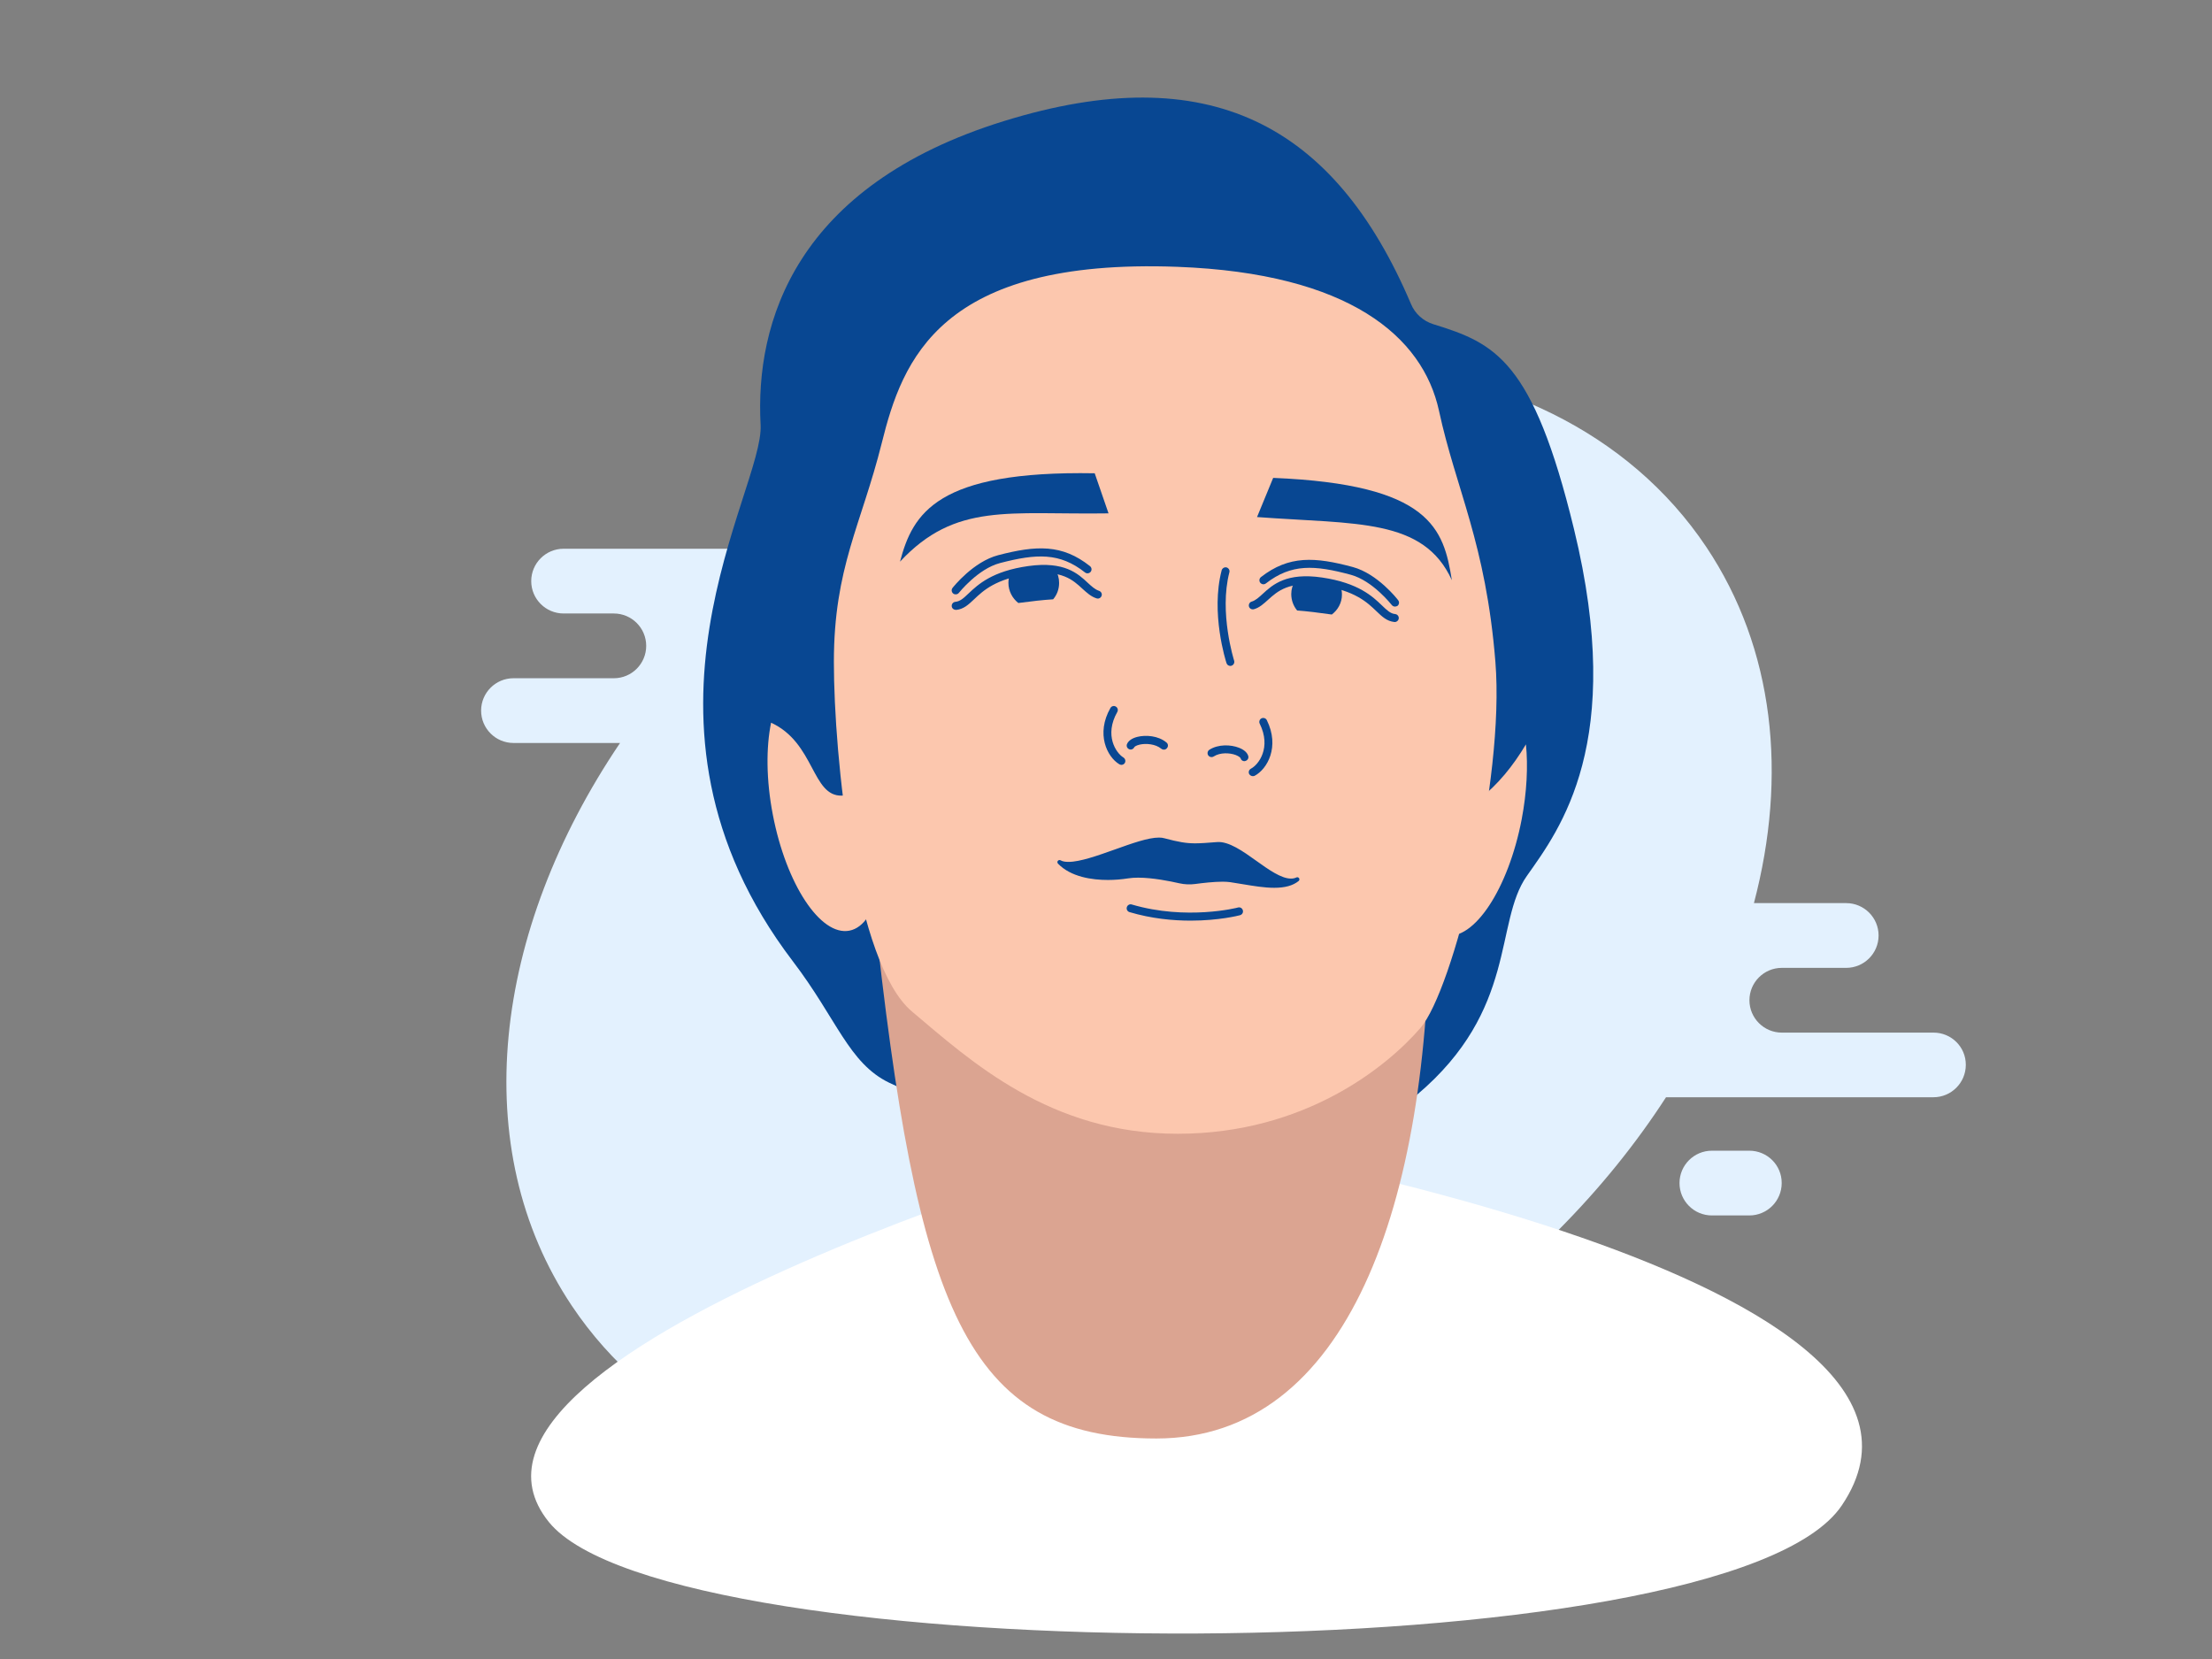
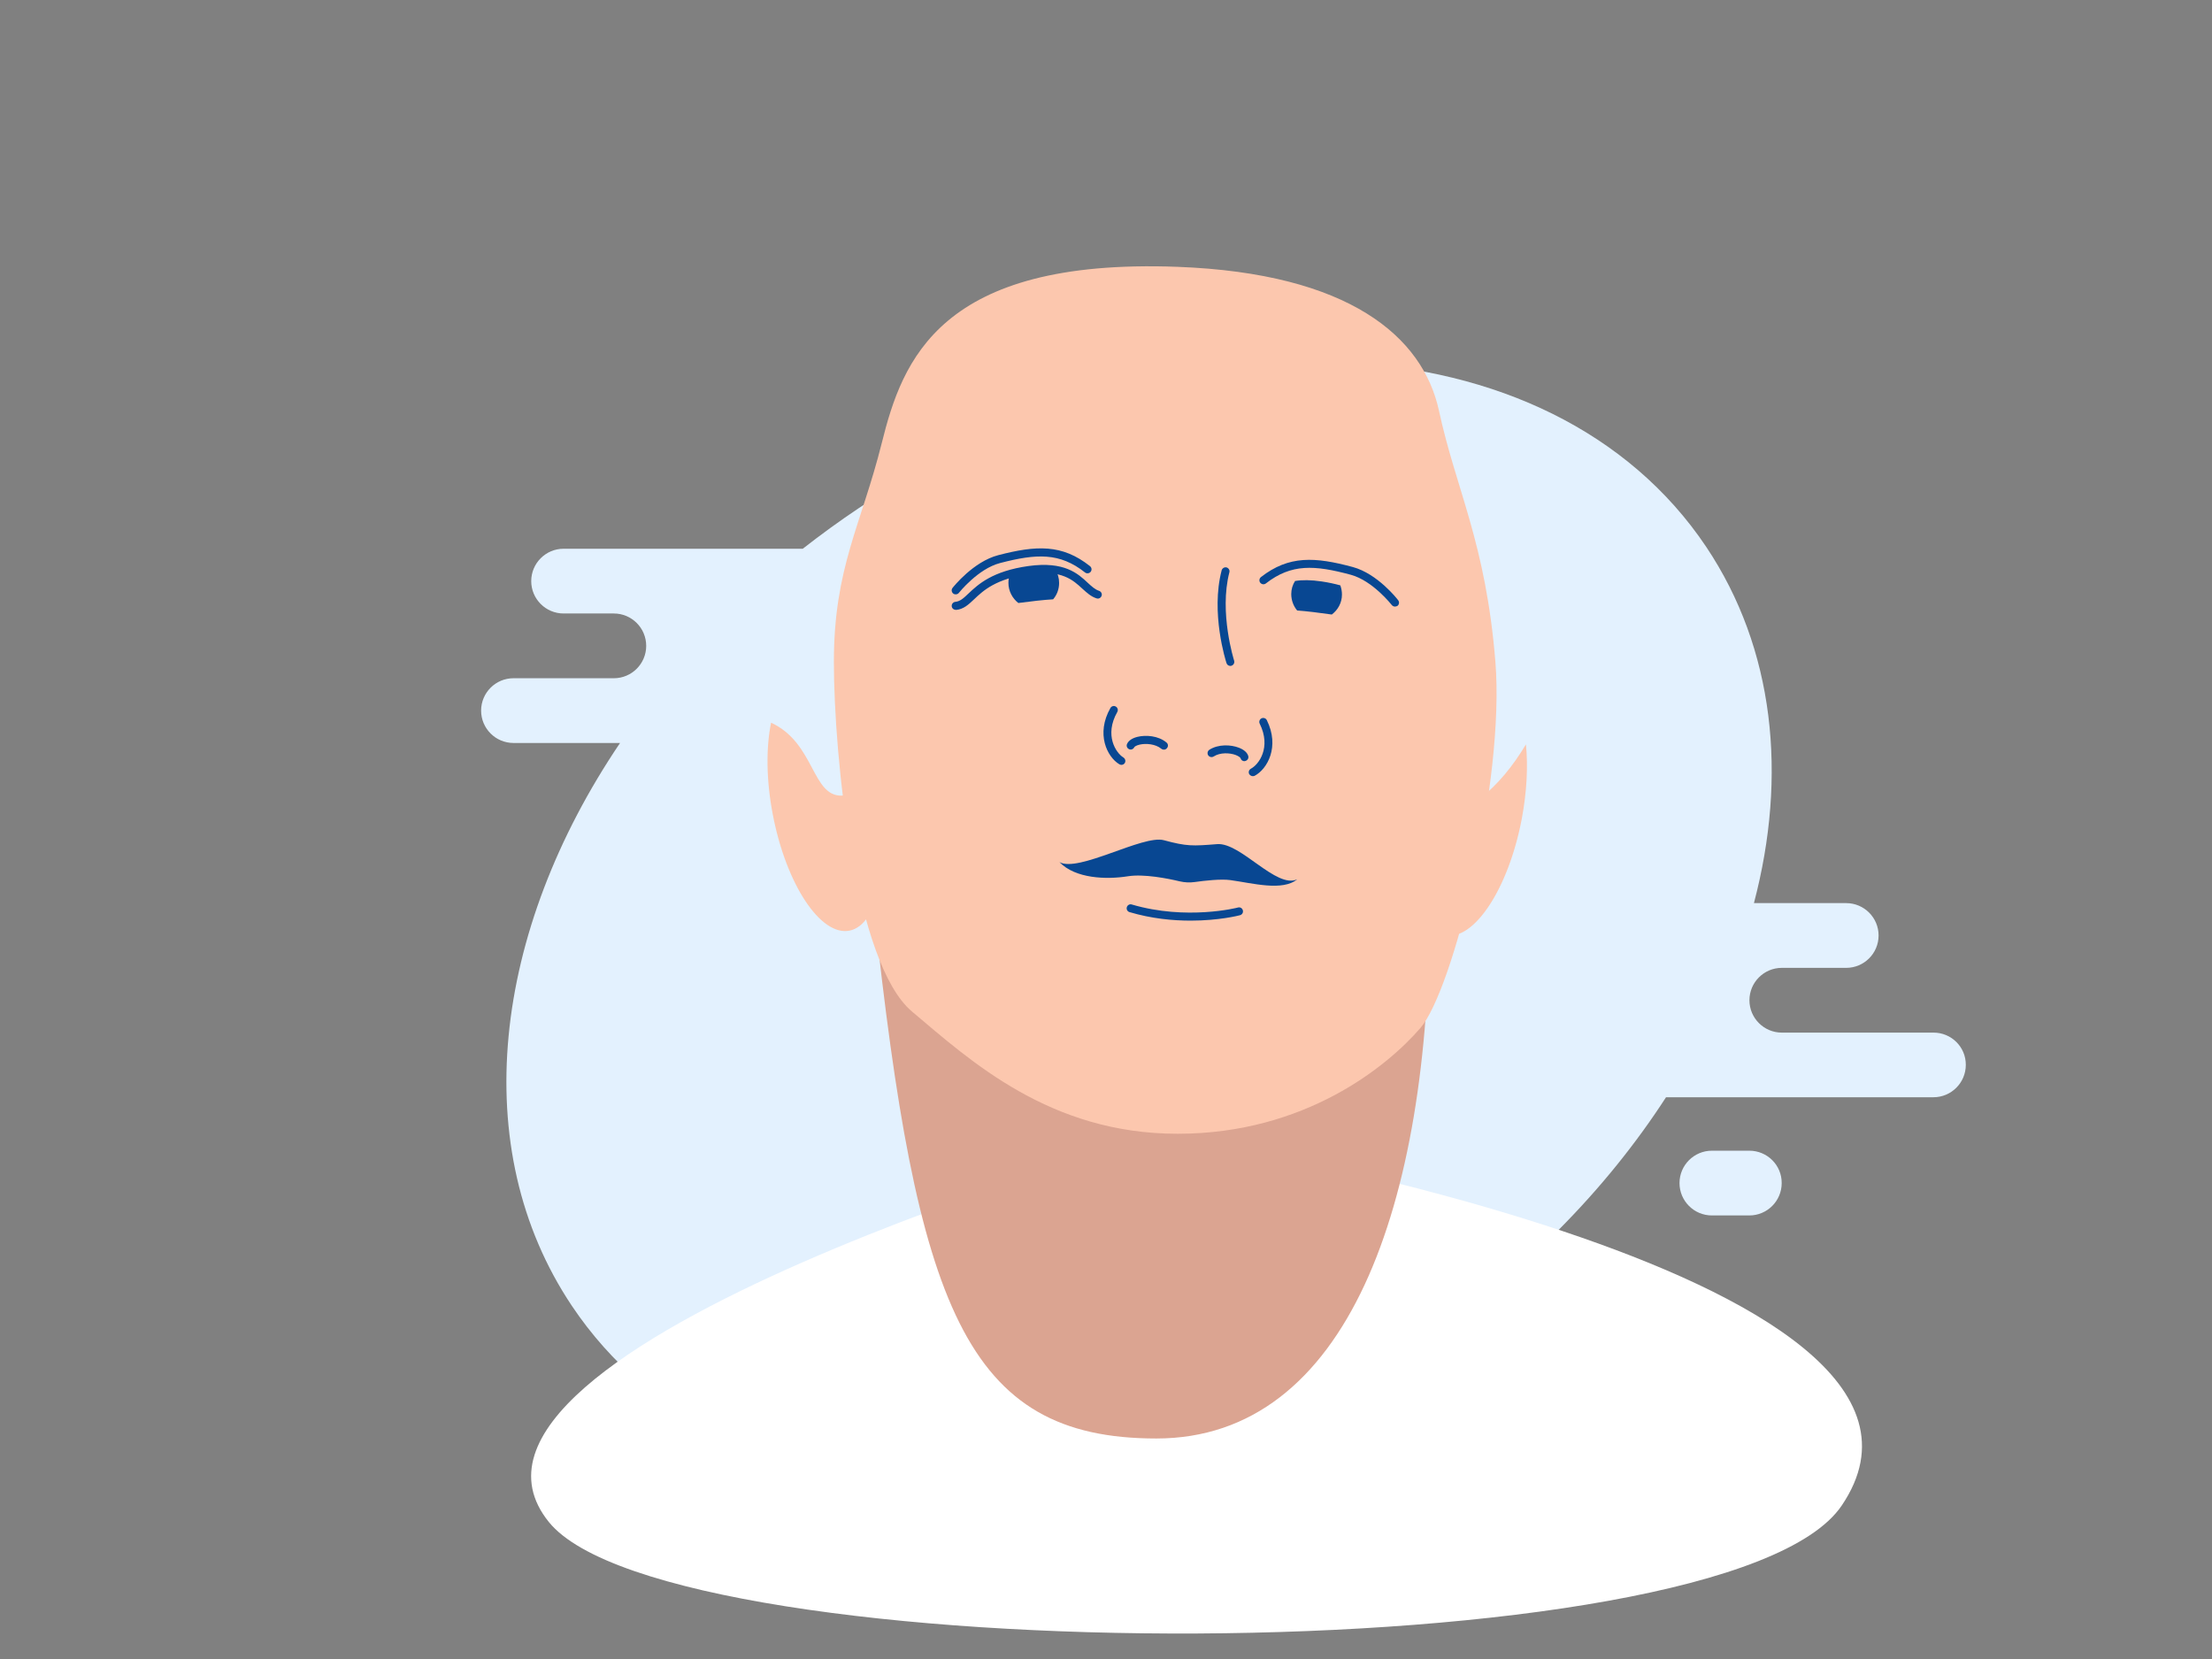
<svg xmlns="http://www.w3.org/2000/svg" version="1.1" id="Layer_1" x="0px" y="0px" width="1920px" height="1440px" viewBox="0 0 1920 1440" enable-background="new 0 0 1920 1440" xml:space="preserve">
  <rect x="0" y="0" width="1920" height="1440" fill="#808080" stroke="none" />
  <g id="Layer_2">
</g>
  <g>
    <g>
      <path fill="#E3F1FE" d="M1518.4,998.8h-32.5c-15.5,0-28.1,12.6-28.1,28.1c0,15.5,12.6,28.1,28.1,28.1h32.5    c15.5,0,28.1-12.6,28.1-28.1C1546.6,1011.4,1534,998.8,1518.4,998.8z" />
      <path fill="#E3F1FE" d="M1678.3,896.3h-199.5l0,0h67.8c-15.5,0-28.1-12.6-28.1-28.1s12.6-28.1,28.1-28.1h55.9    c15.5,0,28.1-12.6,28.1-28.1s-12.6-28.1-28.1-28.1h-80.1c29.2-110.8,17.8-220.7-41.4-309.2C1346.6,274.1,1017.4,259,745.5,441    c-16.9,11.3-33.1,23.1-48.7,35.3H489.2c-15.5,0-28.1,12.6-28.1,28.1c0,15.5,12.6,28.1,28.1,28.1h43.6c15.5,0,28.1,12.6,28.1,28.1    s-12.6,28.1-28.1,28.1h47.7l0,0H445.7c-15.5,0-28.1,12.6-28.1,28.1s12.6,28.1,28.1,28.1h92.5c-110.5,163.5-133.5,351.6-41.8,488.6    c134.3,200.5,463.5,215.6,735.3,33.6c90.2-60.4,162.7-134.8,214.4-214.7h232.1c15.5,0,28.1-12.6,28.1-28.1l0,0    C1706.4,908.8,1693.8,896.3,1678.3,896.3z" />
    </g>
    <path fill="#FFFFFF" d="M1010.2,984.1c0,0-657,184.6-533.8,337c104.6,129.4,1022.4,133.4,1122.2-14.3   C1737.3,1101.9,1010.2,984.1,1010.2,984.1z" />
-     <path fill="#084792" d="M1244.1,281.4c-8.7-2.7-15.9-9.1-19.4-17.6c-66.6-156.7-176-213.5-353-158.8   c-181.9,56.2-216.3,175.5-211.5,263.7c3.2,57.1-130.9,257.1,28,465.7c38.4,50.4,48.5,88.4,83.6,105.4   c133,64.1,392.1,66.3,458.2,10.4c87.5-74,66.8-149.5,95.3-189.9s86.1-115.6,40.9-301.1C1330.5,312.2,1297.5,297.9,1244.1,281.4z" />
    <path fill="#DBA491" d="M758.5,788.4c37.1,346.1,79.4,460.2,245.2,460.2s237.2-202.4,237.2-460.2L758.5,788.4L758.5,788.4z" />
    <path fill="#FCC7AE" d="M1022,231.6c-206.6-7.7-238.8,81.4-256.6,152.8c-17.8,71.3-41.6,108.2-41.6,190.2S742,836.3,791.6,878   c51.1,43.1,119.8,106.1,230.6,106.1s182.2-58.8,210.7-91.8s73.4-214.3,65.1-317.7s-34.3-149.9-49-218.2   C1235,292.3,1171.3,237.2,1022,231.6z" />
    <path fill="#084792" d="M829.5,529.3c-1.8,0-3.3-1.4-3.4-3.1c-0.2-1.9,1.2-3.6,3.1-3.8c4.2-0.4,7.1-3.1,11.5-7.3   c8.2-7.7,20.5-19.4,52.1-23.8c31.1-4.3,42.9,6.6,51.4,14.6c3.4,3.1,6.3,5.8,9.7,6.9c1.8,0.6,2.9,2.5,2.3,4.3   c-0.6,1.8-2.5,2.9-4.3,2.3c-4.9-1.5-8.5-4.9-12.4-8.4c-8-7.4-17.9-16.7-45.7-12.8c-29.4,4.1-40.3,14.4-48.3,22   c-4.9,4.6-9.1,8.6-15.6,9.2C829.7,529.3,829.6,529.3,829.5,529.3z" />
    <path fill="#084792" d="M829.5,515.9c-0.7,0-1.5-0.2-2.1-0.7c-1.5-1.2-1.8-3.4-0.6-4.9c0.7-0.9,18.1-22.8,39.6-28.4   c33.1-8.6,55.5-9.7,79.7,9.5c1.5,1.2,1.8,3.4,0.6,4.9s-3.4,1.8-4.9,0.6c-22-17.4-42.1-16.4-73.7-8.2c-19.3,5-35.7,25.8-35.9,26   C831.6,515.5,830.5,515.9,829.5,515.9z" />
    <path fill="#084792" d="M883.9,523.4c11.3-1.5,21.7-2.7,30.2-3.2c3.3-3.8,5.2-8.8,5.2-14.2c0-4.2-1.1-8.1-3.2-11.4   c-6.1-1-13.7-1.2-23.1,0.1c-6.1,0.9-11.5,2-16.2,3.2c-1,2.5-1.5,5.2-1.5,8C875.3,513,878.7,519.3,883.9,523.4z" />
-     <path fill="#084792" d="M1210.7,539.9c-0.1,0-0.2,0-0.4,0c-6.5-0.7-10.7-4.7-15.5-9.3c-7.9-7.6-18.7-18.1-48.1-22.4   c-27.8-4.1-37.8,5-45.9,12.3c-3.9,3.5-7.5,6.9-12.4,8.3c-1.8,0.5-3.8-0.5-4.3-2.3s0.5-3.8,2.3-4.3c3.4-1,6.3-3.7,9.7-6.8   c8.6-7.9,20.5-18.7,51.6-14.1c31.5,4.7,43.8,16.5,51.9,24.3c4.4,4.2,7.3,7,11.4,7.4c1.9,0.2,3.3,1.9,3.1,3.8   C1213.9,538.6,1212.4,539.9,1210.7,539.9z" />
    <path fill="#084792" d="M1210.8,526.5c-1,0-2.1-0.5-2.7-1.3c-0.2-0.2-16.5-21.1-35.6-26.3c-31.5-8.5-51.6-9.7-73.7,7.5   c-1.5,1.2-3.7,0.9-4.9-0.6c-1.2-1.5-0.9-3.7,0.6-4.9c24.3-18.9,46.8-17.6,79.8-8.7c21.4,5.8,38.6,27.8,39.3,28.8   c1.2,1.5,0.9,3.7-0.6,4.9C1212.3,526.3,1211.5,526.5,1210.8,526.5z" />
    <path fill="#084792" d="M1156,533.4c-11.3-1.6-21.6-2.9-30.1-3.5c-3.2-3.9-5.1-8.8-5.1-14.3c0-4.2,1.2-8,3.3-11.3   c6.1-1,13.7-1,23.1,0.4c6.1,0.9,11.5,2.1,16.2,3.4c0.9,2.5,1.4,5.2,1.4,8C1164.8,523.2,1161.3,529.4,1156,533.4z" />
-     <path fill="#084792" d="M781.2,487.5c11.1-41.9,31.9-79.1,169-76.7l12,34.8C875.6,446.9,829.5,435.8,781.2,487.5z" />
-     <path fill="#084792" d="M1260.2,503.6c-7.1-44.4-18.1-83.2-155.1-88.8l-14,34C1177.5,455.2,1235.6,449.6,1260.2,503.6z" />
    <path fill="#084792" d="M1067.9,578c-1.5,0-2.8-0.9-3.3-2.4c-0.6-1.8-13.9-43.6-4.2-80.6c0.5-1.8,2.4-2.9,4.2-2.5   c1.8,0.5,3,2.4,2.5,4.2c-9.1,35,4,76.3,4.1,76.7c0.6,1.8-0.4,3.8-2.2,4.4C1068.6,578,1068.2,578,1067.9,578z" />
    <path fill="#084792" d="M1087.4,673.7c-1.2,0-2.4-0.7-3.1-1.8c-0.9-1.7-0.2-3.8,1.5-4.7c6.7-3.5,17.9-18.3,7.6-39.1   c-0.8-1.7-0.1-3.8,1.6-4.6s3.8-0.1,4.6,1.6c11.4,23.1,0.4,42.5-10.6,48.3C1088.5,673.6,1088,673.7,1087.4,673.7z" />
    <path fill="#084792" d="M1080.1,660.7c-1.5,0-2.9-1-3.3-2.6c-0.1-0.4-1.4-1.7-4.3-2.8c-5.2-1.9-13.4-2.3-19,1.3   c-1.6,1-3.7,0.6-4.8-1c-1-1.6-0.6-3.7,1-4.8c7.8-5,18.7-4.5,25.6-1.8c4.5,1.7,7.4,4.3,8.2,7.3c0.5,1.8-0.6,3.7-2.5,4.2   C1080.6,660.6,1080.3,660.7,1080.1,660.7z" />
    <path fill="#084792" d="M973.4,663.9c-0.6,0-1.2-0.2-1.8-0.5c-10.7-6.4-20.5-26.4-7.8-48.8c0.9-1.7,3.1-2.3,4.7-1.3   c1.7,0.9,2.2,3.1,1.3,4.7c-11.5,20.2-1.1,35.6,5.3,39.5c1.6,1,2.2,3.1,1.2,4.8C975.7,663.3,974.5,663.9,973.4,663.9z" />
    <path fill="#084792" d="M1010.2,650.7c-0.8,0-1.6-0.3-2.2-0.8c-5.1-4.2-13.3-4.8-18.7-3.6c-3.4,0.8-4.5,1.9-4.7,2.2   c-0.8,1.7-2.8,2.6-4.5,1.8c-1.7-0.7-2.6-2.6-1.9-4.4c1.2-2.9,4.3-5.1,9-6.3c7.2-1.8,18.2-1.1,25.3,4.9c1.5,1.2,1.7,3.4,0.4,4.9   C1012.2,650.3,1011.2,650.7,1010.2,650.7z" />
    <g>
      <path fill="#084792" d="M1126,763.2c-18.1,8.6-49-32.1-69.5-30.5c-21.3,1.7-26.3,2-46.3-3.4c-18.1-4.9-74.1,28.3-90.6,19    c13.7,14.3,40.4,15.3,59.4,12.3c13.8-2.2,34.6,1.9,45,4.4c4.3,1,8.7,1.2,13,0.6c8.4-1.2,22.7-2.8,30.8-1.7    C1087.4,766.6,1113.2,773.8,1126,763.2z" />
-       <path fill="#084792" d="M1106,770.6L1106,770.6c-8.6,0-18-1.6-27.1-3.1c-3.9-0.7-7.6-1.3-11.2-1.8c-1.7-0.2-3.8-0.4-6.3-0.4    c-7.7,0-17.3,1.1-24,2c-4.5,0.6-9.2,0.4-13.7-0.6c-7.9-1.8-23.1-4.9-35.8-4.9c-3.2,0-6.1,0.2-8.6,0.6c-5.7,0.9-11.8,1.4-17.6,1.4    c-13.6,0-32.1-2.5-43.4-14.2c-0.6-0.7-0.7-1.7-0.1-2.4c0.6-0.7,1.6-0.9,2.3-0.5c1.7,1,4,1.4,7,1.4c10,0,25.4-5.5,40.3-10.8    c14.8-5.3,28.8-10.3,38.2-10.3c1.8,0,3.4,0.2,4.7,0.6c12.4,3.3,18.9,4.4,26.7,4.4c5.2,0,11.3-0.5,19-1.1    c10.1-0.8,22.4,7.9,34.1,16.3c10.6,7.6,21.6,15.4,30,15.4c1.8,0,3.3-0.3,4.8-1c0.8-0.4,1.8-0.1,2.3,0.7s0.3,1.8-0.4,2.4    C1122.3,768.7,1115.4,770.6,1106,770.6z M1061.3,761.7c2.7,0,5,0.1,6.8,0.4c3.6,0.5,7.4,1.1,11.3,1.8c9,1.5,18.2,3.1,26.5,3.1l0,0    c4,0,7.5-0.4,10.5-1.1c-8.6-1.7-18.1-8.5-28.1-15.7c-11.3-8-22.9-16.3-31.7-15.7c-7.8,0.6-13.9,1.1-19.3,1.1    c-8.2,0-15-1.1-27.7-4.5c-1.1-0.3-2.3-0.4-3.8-0.4c-8.7,0-23.1,5.1-37,10.1c-15.5,5.5-31.6,11.3-42.2,11    c8.4,5.4,20.5,8.4,34.9,8.4c5.6,0,11.5-0.5,17.1-1.3c2.7-0.4,5.7-0.6,9.1-0.6c13,0,28.5,3.1,36.6,5c4.1,0.9,8.3,1.1,12.4,0.6    C1043.6,762.8,1053.4,761.7,1061.3,761.7z" />
    </g>
    <path fill="#084792" d="M1033.5,799.1c-15.5,0-33.9-1.7-53.1-7.4c-1.8-0.5-2.9-2.5-2.3-4.3c0.5-1.8,2.5-2.9,4.3-2.3   c47.5,14,91.8,2.8,92.2,2.6c1.9-0.5,3.7,0.6,4.2,2.5c0.5,1.8-0.6,3.7-2.5,4.2C1075.2,794.7,1058,799.1,1033.5,799.1z" />
    <path fill="#FCC7AE" d="M761.8,689.6c-5.7-29.7-15.8-55.6-27.5-73.8c8.1,36.4,12.6,74.3-3.5,74.8c-26.3,0.8-23.4-45.8-61.5-63.3   c-4.4,21.4-4.3,49.7,1.5,79.8c11.6,60.5,41.4,105.6,66.5,100.7C762.4,802.9,773.4,750,761.8,689.6z" />
    <g>
      <path fill="#FCC7AE" d="M1225.8,722.6c-3.7,47.6,7.4,85.2,28.5,89.3c25.1,4.8,54.9-40.3,66.5-100.7c4.5-23.7,5.6-46.2,3.7-65.1    C1301.5,684.5,1273.5,708.2,1225.8,722.6z" />
    </g>
  </g>
</svg>